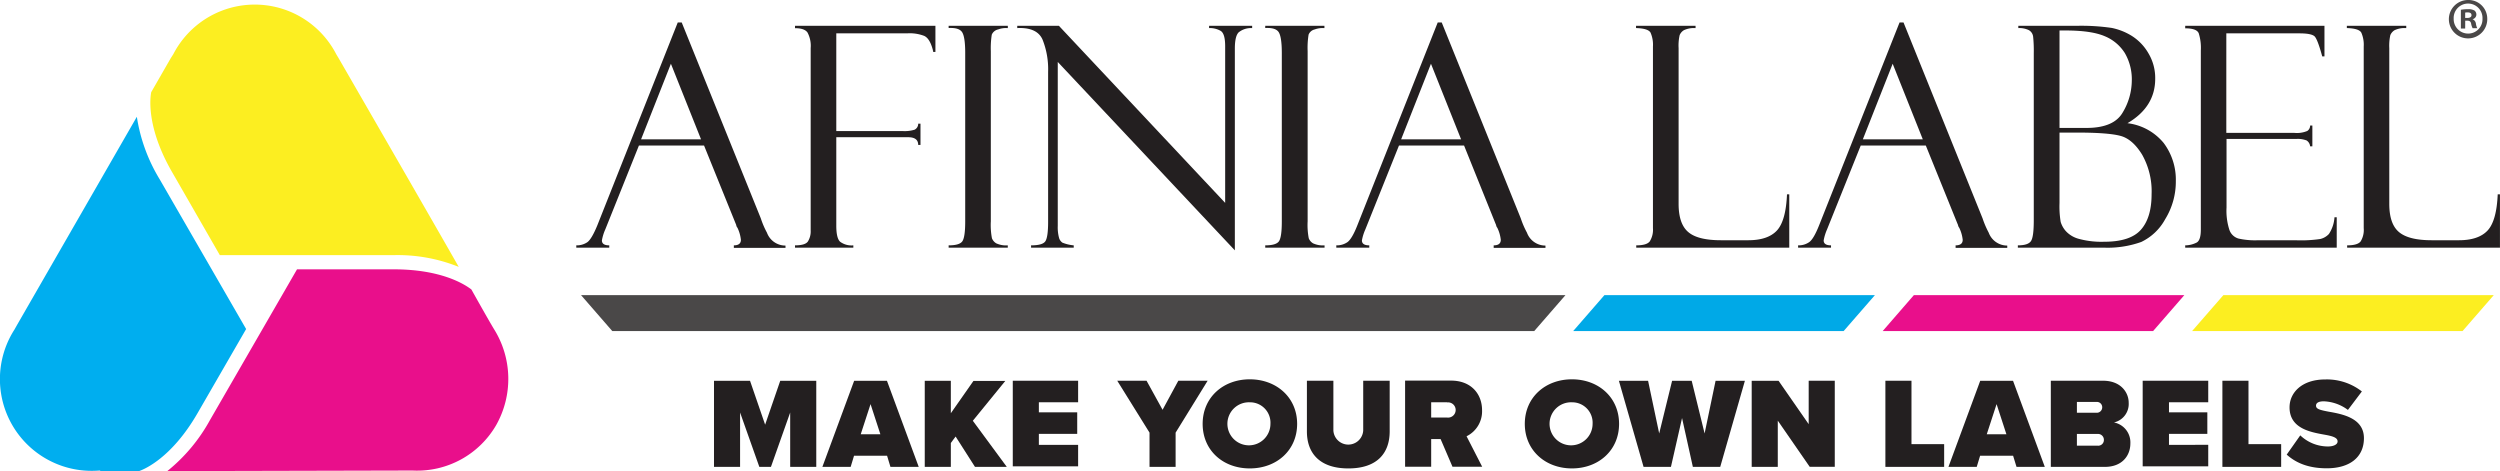
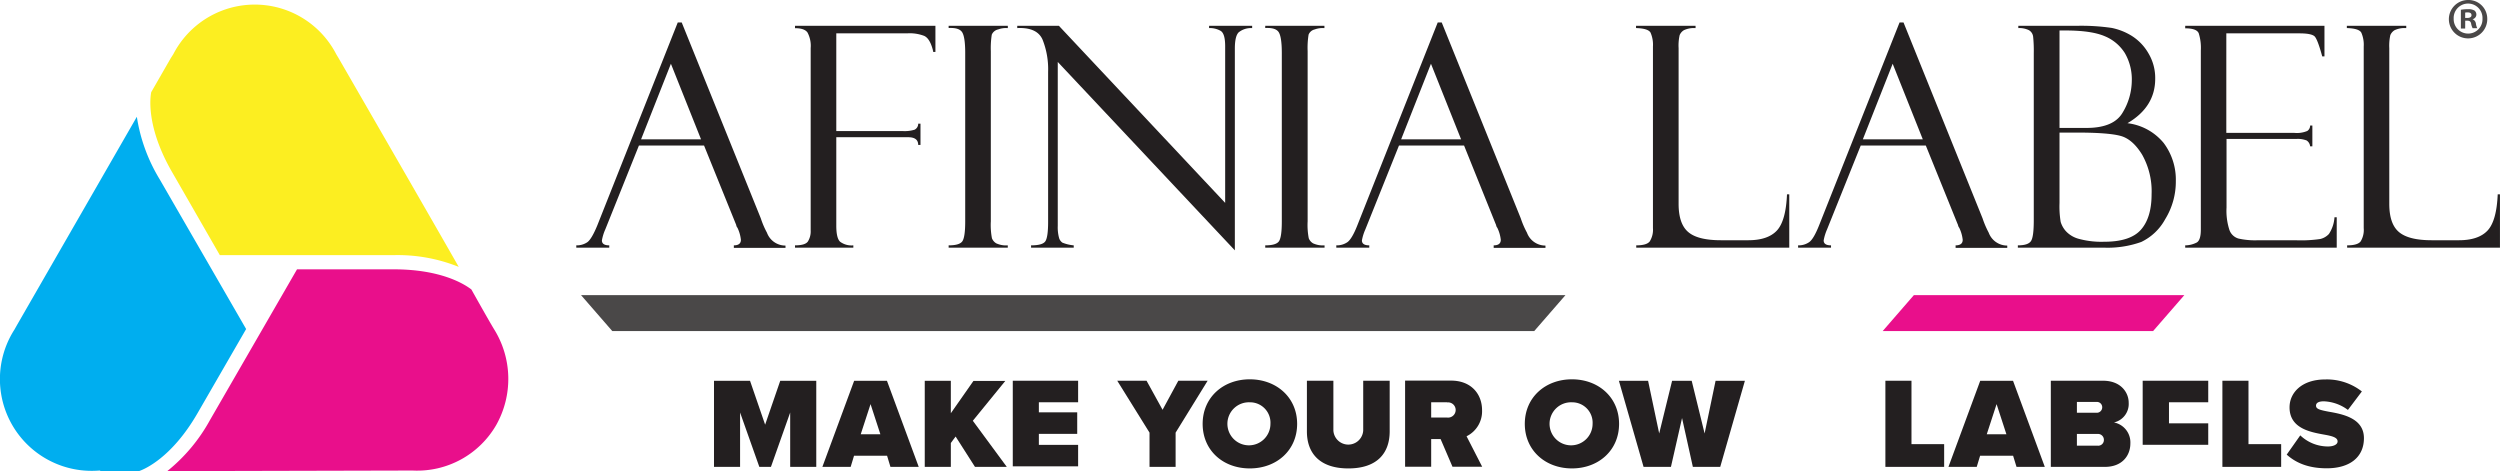
<svg xmlns="http://www.w3.org/2000/svg" width="580.78" height="109.46" viewBox="0 0 580.78 109.46">
  <defs>
    <style>
      .cls-1 {
        fill: #231f20;
      }

      .cls-2 {
        fill: #4a4848;
      }

      .cls-3 {
        fill: #00a9e7;
      }

      .cls-4 {
        fill: #e90f8b;
      }

      .cls-5 {
        fill: #fcee21;
      }

      .cls-6 {
        fill: #00aeef;
      }
    </style>
  </defs>
  <title>logo</title>
  <g id="Layer_2" data-name="Layer 2">
    <g id="Layer_2-2" data-name="Layer 2">
      <g>
        <g>
          <path class="cls-1" d="M163.56,33.81H148.43l-7.8,19.45a11,11,0,0,0-.8,2.59c0,.77.57,1.15,1.71,1.15v.53h-7.66V57a4.36,4.36,0,0,0,2.59-.75q1-.75,2.3-3.91L157.45,5.22h.92l18.38,45.52a19.64,19.64,0,0,0,1.42,3.31,4.56,4.56,0,0,0,4.31,3v.53h-12V57c1.09,0,1.64-.43,1.64-1.29a8.58,8.58,0,0,0-.8-2.8,1.16,1.16,0,0,1-.25-.46c-.05-.23-.08-.34-.1-.34Zm-14.63-1.44h13.93l-7-17.56Z" />
          <path class="cls-1" d="M184.69,6.52V6h32.62v6.06h-.53V11.8a.27.27,0,0,1-.07-.21c-.47-1.77-1.13-2.85-2-3.25a9.41,9.41,0,0,0-3.85-.6H194.28V30.45h15.47a7.85,7.85,0,0,0,2.72-.32,1.53,1.53,0,0,0,.84-1.4h.53v4.94h-.53c0-1.19-.77-1.79-2.31-1.79H194.28V52.43c0,1.92.29,3.18.89,3.73a4.46,4.46,0,0,0,3.07.84v.53H184.69V57c1.59,0,2.59-.3,3-.91a4.43,4.43,0,0,0,.64-2.55V11.17a6.54,6.54,0,0,0-.74-3.62c-.49-.69-1.46-1-2.91-1" />
          <path class="cls-1" d="M234.13,6v.53a5.35,5.35,0,0,0-2.26.31,2.06,2.06,0,0,0-1.47,1.22,20.1,20.1,0,0,0-.22,3.82V51.41a16.36,16.36,0,0,0,.26,3.94,2.37,2.37,0,0,0,1,1.18,5.48,5.48,0,0,0,2.68.47v.53H220.38V57c1.73,0,2.8-.33,3.22-1s.63-2.18.63-4.53V12.32c0-2.44-.23-4.05-.7-4.81s-1.52-1.09-3.15-1V6Z" />
          <path class="cls-1" d="M280.89,6h10v.53a4.52,4.52,0,0,0-3.15,1c-.58.59-.87,1.85-.87,3.76V58.16L245.73,14.39v38.1a9.37,9.37,0,0,0,.28,2.69,2,2,0,0,0,.8,1.19,9.22,9.22,0,0,0,2.63.63v.53h-9.91V57c1.78,0,2.88-.31,3.31-.94s.65-2.14.65-4.51V16.69a18.54,18.54,0,0,0-1.29-7.48c-.84-1.93-2.81-2.83-5.88-2.69V6H246l38.62,41.13V10.75c0-2-.35-3.15-1.05-3.58a5.08,5.08,0,0,0-2.69-.65Z" />
          <path class="cls-1" d="M307.68,6v.53a5.37,5.37,0,0,0-2.26.31A2,2,0,0,0,304,8.05a19.25,19.25,0,0,0-.22,3.82V51.41a16.36,16.36,0,0,0,.26,3.94,2.34,2.34,0,0,0,1,1.18,5.43,5.43,0,0,0,2.67.47v.53H293.93V57c1.72,0,2.8-.33,3.22-1s.63-2.18.63-4.53V12.32c0-2.44-.24-4.05-.7-4.81s-1.52-1.09-3.15-1V6Z" />
          <path class="cls-1" d="M340.12,33.81H325l-7.8,19.45a11.23,11.23,0,0,0-.81,2.59c0,.77.57,1.15,1.71,1.15v.53h-7.66V57a4.33,4.33,0,0,0,2.59-.75c.69-.5,1.47-1.8,2.3-3.91L334,5.22h.93l18.37,45.52a20.24,20.24,0,0,0,1.43,3.31,4.56,4.56,0,0,0,4.3,3v.53H347V57q1.65,0,1.65-1.29a8.41,8.41,0,0,0-.81-2.8,1.16,1.16,0,0,1-.24-.46c-.05-.23-.09-.34-.11-.34ZM325.5,32.37h13.93l-7-17.56Z" />
          <path class="cls-1" d="M380.12,57.53V57c1.61,0,2.65-.3,3.13-.91A5.11,5.11,0,0,0,384,53V10.82a7,7,0,0,0-.56-3.24c-.37-.66-1.5-1-3.37-1.06V6h13.83v.53a5.46,5.46,0,0,0-2.7.48,2.4,2.4,0,0,0-1,1.16,10.93,10.93,0,0,0-.24,3V47.35q0,4.65,2.23,6.55c1.49,1.28,4,1.91,7.65,1.91h6.29q4.55,0,6.65-2.24t2.36-8.43h.53V57.53Z" />
          <path class="cls-1" d="M447.39,33.81H432.27l-7.81,19.45a11.53,11.53,0,0,0-.8,2.59c0,.77.57,1.15,1.71,1.15v.53h-7.65V57a4.32,4.32,0,0,0,2.58-.75c.7-.5,1.46-1.8,2.3-3.91L441.29,5.22h.92l18.37,45.52A21.15,21.15,0,0,0,462,54.05a4.58,4.58,0,0,0,4.31,3v.53h-12V57q1.65,0,1.65-1.29a8.41,8.41,0,0,0-.81-2.8,1.3,1.3,0,0,1-.24-.46c-.05-.23-.09-.34-.11-.34Zm-14.63-1.44h13.93l-7-17.56Z" />
          <path class="cls-1" d="M468.88,6.52V6h13.39a49,49,0,0,1,8.33.49,14.21,14.21,0,0,1,4.69,1.88,11.58,11.58,0,0,1,3.81,4,11.18,11.18,0,0,1,1.58,5.94c0,4.35-2.15,7.8-6.44,10.31a12.89,12.89,0,0,1,8.41,4.6,14.17,14.17,0,0,1,2.82,8.87A16.6,16.6,0,0,1,503,50.92a12.43,12.43,0,0,1-5.56,5.29,23.26,23.26,0,0,1-8.77,1.32h-19.9V57c1.58,0,2.6-.32,3.05-1s.65-2.27.65-4.91V12.32a31.26,31.26,0,0,0-.15-3.81,2,2,0,0,0-1-1.51,5.17,5.17,0,0,0-2.45-.48m9.58.56V29.72h6.27q6.38,0,8.44-3.64a14.51,14.51,0,0,0,2.08-7.25,12.11,12.11,0,0,0-1.61-6.49,10,10,0,0,0-4.7-3.94q-3.09-1.32-9.11-1.32Zm4,23.72h-4V47.14a22,22,0,0,0,.27,4.41,5.63,5.63,0,0,0,1.19,2.13,6.26,6.26,0,0,0,3,1.8,20.05,20.05,0,0,0,5.95.68c4,0,6.84-.92,8.49-2.78s2.49-4.6,2.49-8.24a17.33,17.33,0,0,0-2.21-9.23c-1.47-2.38-3.12-3.83-5-4.34s-5.24-.77-10.17-.77" />
          <path class="cls-1" d="M507.65,6.59V6H540v7.1h-.52q-1.07-3.94-1.77-4.65c-.48-.46-1.65-.7-3.51-.7h-17V30.87H533a6.23,6.23,0,0,0,3-.44,1.5,1.5,0,0,0,.67-1.27h.52V34h-.52a1.82,1.82,0,0,0-.82-1.37,5.72,5.72,0,0,0-2.4-.35h-16.2V48.22a14.47,14.47,0,0,0,.67,5.2,3.16,3.16,0,0,0,2.11,2,17.61,17.61,0,0,0,4.38.4h9.09a30.45,30.45,0,0,0,5.54-.3,4,4,0,0,0,2-1.17,8,8,0,0,0,1.29-3.88h.52v7.07H507.65V57a5.91,5.91,0,0,0,2.71-.68c.62-.39.92-1.38.92-3V11.73a11.24,11.24,0,0,0-.49-4c-.32-.77-1.38-1.15-3.14-1.15" />
          <path class="cls-1" d="M545.27,57.53V57c1.6,0,2.65-.3,3.13-.91a5.11,5.11,0,0,0,.72-3.11V10.82a7,7,0,0,0-.56-3.24c-.37-.66-1.49-1-3.36-1.06V6H559v.53a5.46,5.46,0,0,0-2.7.48,2.4,2.4,0,0,0-1,1.16,11.36,11.36,0,0,0-.24,3V47.35c0,3.1.74,5.28,2.24,6.55s4,1.91,7.65,1.91h6.28q4.54,0,6.65-2.24t2.37-8.43h.52V57.53Z" />
          <polygon class="cls-2" points="356.42 76.91 142.24 76.91 134.99 68.57 363.67 68.57 356.42 76.91" />
-           <polygon class="cls-3" points="428.3 76.91 365.47 76.91 372.72 68.57 435.56 68.57 428.3 76.91" />
          <polygon class="cls-4" points="500.19 76.91 437.37 76.91 444.61 68.57 507.44 68.57 500.19 76.91" />
-           <polygon class="cls-5" points="572.08 76.91 509.25 76.91 516.51 68.57 579.33 68.57 572.08 76.91" />
          <path class="cls-2" d="M577.82,4.34A4.46,4.46,0,1,1,573.38,0a4.35,4.35,0,0,1,4.44,4.34m-7.8,0A3.36,3.36,0,0,0,573.4,7.8a3.32,3.32,0,0,0,3.31-3.44,3.35,3.35,0,1,0-6.69,0m2.67,2.27h-1V2.27a8.79,8.79,0,0,1,1.67-.13,2.67,2.67,0,0,1,1.51.32,1.22,1.22,0,0,1,.42,1,1.12,1.12,0,0,1-.9,1v0a1.27,1.27,0,0,1,.79,1,3.37,3.37,0,0,0,.32,1.09h-1.08a3.73,3.73,0,0,1-.35-1.06c-.08-.47-.34-.69-.9-.69h-.47Zm0-2.46h.47c.56,0,1-.18,1-.63s-.29-.66-.92-.66a2.2,2.2,0,0,0-.55.05Z" />
          <path class="cls-6" d="M23.34,109.46h8.91c1.08-.36,7.55-2.92,13.65-13.49L57.18,76.44,37.08,41.63a39.3,39.3,0,0,1-5.29-14.5L3.84,75.7l0,0-.48.86a21.31,21.31,0,0,0,18.94,32.8l.94-.05Z" />
          <path class="cls-4" d="M69,62.57,48.76,97.62a39.63,39.63,0,0,1-9.91,11.83l57-.14a21.19,21.19,0,0,0,19.46-10.63,21.82,21.82,0,0,0-.54-22.21c-1.25-2.06-4.5-7.86-5.26-9.22-1.7-1.31-7.15-4.68-18-4.68Z" />
          <path class="cls-5" d="M51.07,59.27H91.51A37.94,37.94,0,0,1,106.57,62C100.46,51.29,86.9,27.78,78.66,13.51h0l-.54-.9a21.3,21.3,0,0,0-37.87,0l-.58.9-4.54,7.9c-.22,1.11-1.25,8,4.85,18.57Z" />
        </g>
        <g>
          <path class="cls-1" d="M183.57,95.83l-4.47,12.63h-2.7l-4.47-12.63v12.63h-6.06v-20h8.37l3.51,10.2,3.51-10.2h8.37v20h-6.06Z" />
          <path class="cls-1" d="M206.08,105.88H198.4l-.78,2.58h-6.57l7.38-20h7.62l7.38,20h-6.57Zm-6.12-5h4.56l-2.28-7Z" />
          <path class="cls-1" d="M222,101.41l-1.11,1.5v5.55h-6.06v-20h6.06V96l5.25-7.5h7.4L226,97.75l7.89,10.71H226.5Z" />
          <path class="cls-1" d="M235.28,88.45h15.18v5h-9.12v2.34h8.91v5h-8.91v2.55h9.12v5H235.28Z" />
          <path class="cls-1" d="M267.05,100.51l-7.5-12.06h6.81l3.72,6.75,3.66-6.75h6.81l-7.44,12.06v7.95h-6.06Z" />
          <path class="cls-1" d="M290.34,88.12c6.18,0,11,4.2,11,10.35s-4.77,10.35-11,10.35-10.95-4.2-10.95-10.35S284.16,88.12,290.34,88.12Zm0,5.34a5,5,0,1,0,4.8,5A4.74,4.74,0,0,0,290.34,93.46Z" />
          <path class="cls-1" d="M303.61,88.45h6.15V100a3.47,3.47,0,0,0,6.93,0V88.45h6.15v11.76c0,5-2.85,8.61-9.6,8.61s-9.63-3.63-9.63-8.58Z" />
          <path class="cls-1" d="M334.67,102h-2.19v6.42h-6.06v-20H337.1c4.68,0,7.2,3.12,7.2,6.87a6.45,6.45,0,0,1-3.6,6.06l3.63,7.08h-6.9Zm1.5-8.55h-3.69V97h3.69a1.77,1.77,0,1,0,0-3.51Z" />
          <path class="cls-1" d="M365.18,88.12c6.18,0,10.95,4.2,10.95,10.35s-4.77,10.35-10.95,10.35-10.95-4.2-10.95-10.35S359,88.12,365.18,88.12Zm0,5.34a5,5,0,1,0,4.8,5A4.74,4.74,0,0,0,365.18,93.46Z" />
          <path class="cls-1" d="M390.76,97.12l-2.58,11.34h-6.36l-5.73-20h6.78l2.58,12.24,3-12.24H393l3,12.24,2.55-12.24h6.81l-5.73,20h-6.36Z" />
-           <path class="cls-1" d="M413,97.72v10.74h-6.06v-20h6.24l7,10.08V88.45h6.06v20h-5.82Z" />
          <path class="cls-1" d="M438,88.45h6.06v14.73h7.59v5.28H438Z" />
          <path class="cls-1" d="M467.67,105.88H460l-.78,2.58h-6.57l7.38-20h7.62l7.38,20h-6.57Zm-6.12-5h4.56l-2.28-7Z" />
          <path class="cls-1" d="M476.43,88.45h12.15c4.14,0,5.94,2.76,5.94,5.1a4.41,4.41,0,0,1-3.42,4.59,4.72,4.72,0,0,1,3.81,4.89c0,2.79-1.89,5.43-5.91,5.43H476.43Zm10.74,7.44a1.26,1.26,0,0,0,1.2-1.29,1.23,1.23,0,0,0-1.2-1.23h-4.68v2.52Zm.18,7.65a1.32,1.32,0,0,0,1.41-1.35,1.36,1.36,0,0,0-1.41-1.38h-4.86v2.73Z" />
-           <path class="cls-1" d="M497.77,88.45H513v5h-9.12v2.34h8.91v5h-8.91v2.55H513v5H497.77Z" />
+           <path class="cls-1" d="M497.77,88.45H513v5h-9.12v2.34h8.91h-8.91v2.55H513v5H497.77Z" />
          <path class="cls-1" d="M516.29,88.45h6.06v14.73h7.59v5.28H516.29Z" />
          <path class="cls-1" d="M534.38,101.14a9.33,9.33,0,0,0,6.45,2.58c1.14,0,2.22-.39,2.22-1.17s-.84-1.17-2.82-1.53c-3.3-.6-8.34-1.38-8.34-6.39,0-3.39,2.82-6.48,8.31-6.48a13.2,13.2,0,0,1,8.49,2.79l-3.24,4.29a10,10,0,0,0-5.58-2c-1.5,0-1.83.54-1.83,1,0,.78.81,1,2.94,1.41,3.3.57,8.19,1.53,8.19,6.15,0,4.41-3.27,7-8.64,7-4.26,0-7.17-1.26-9.3-3.18Z" />
        </g>
      </g>
    </g>
  </g>
</svg>